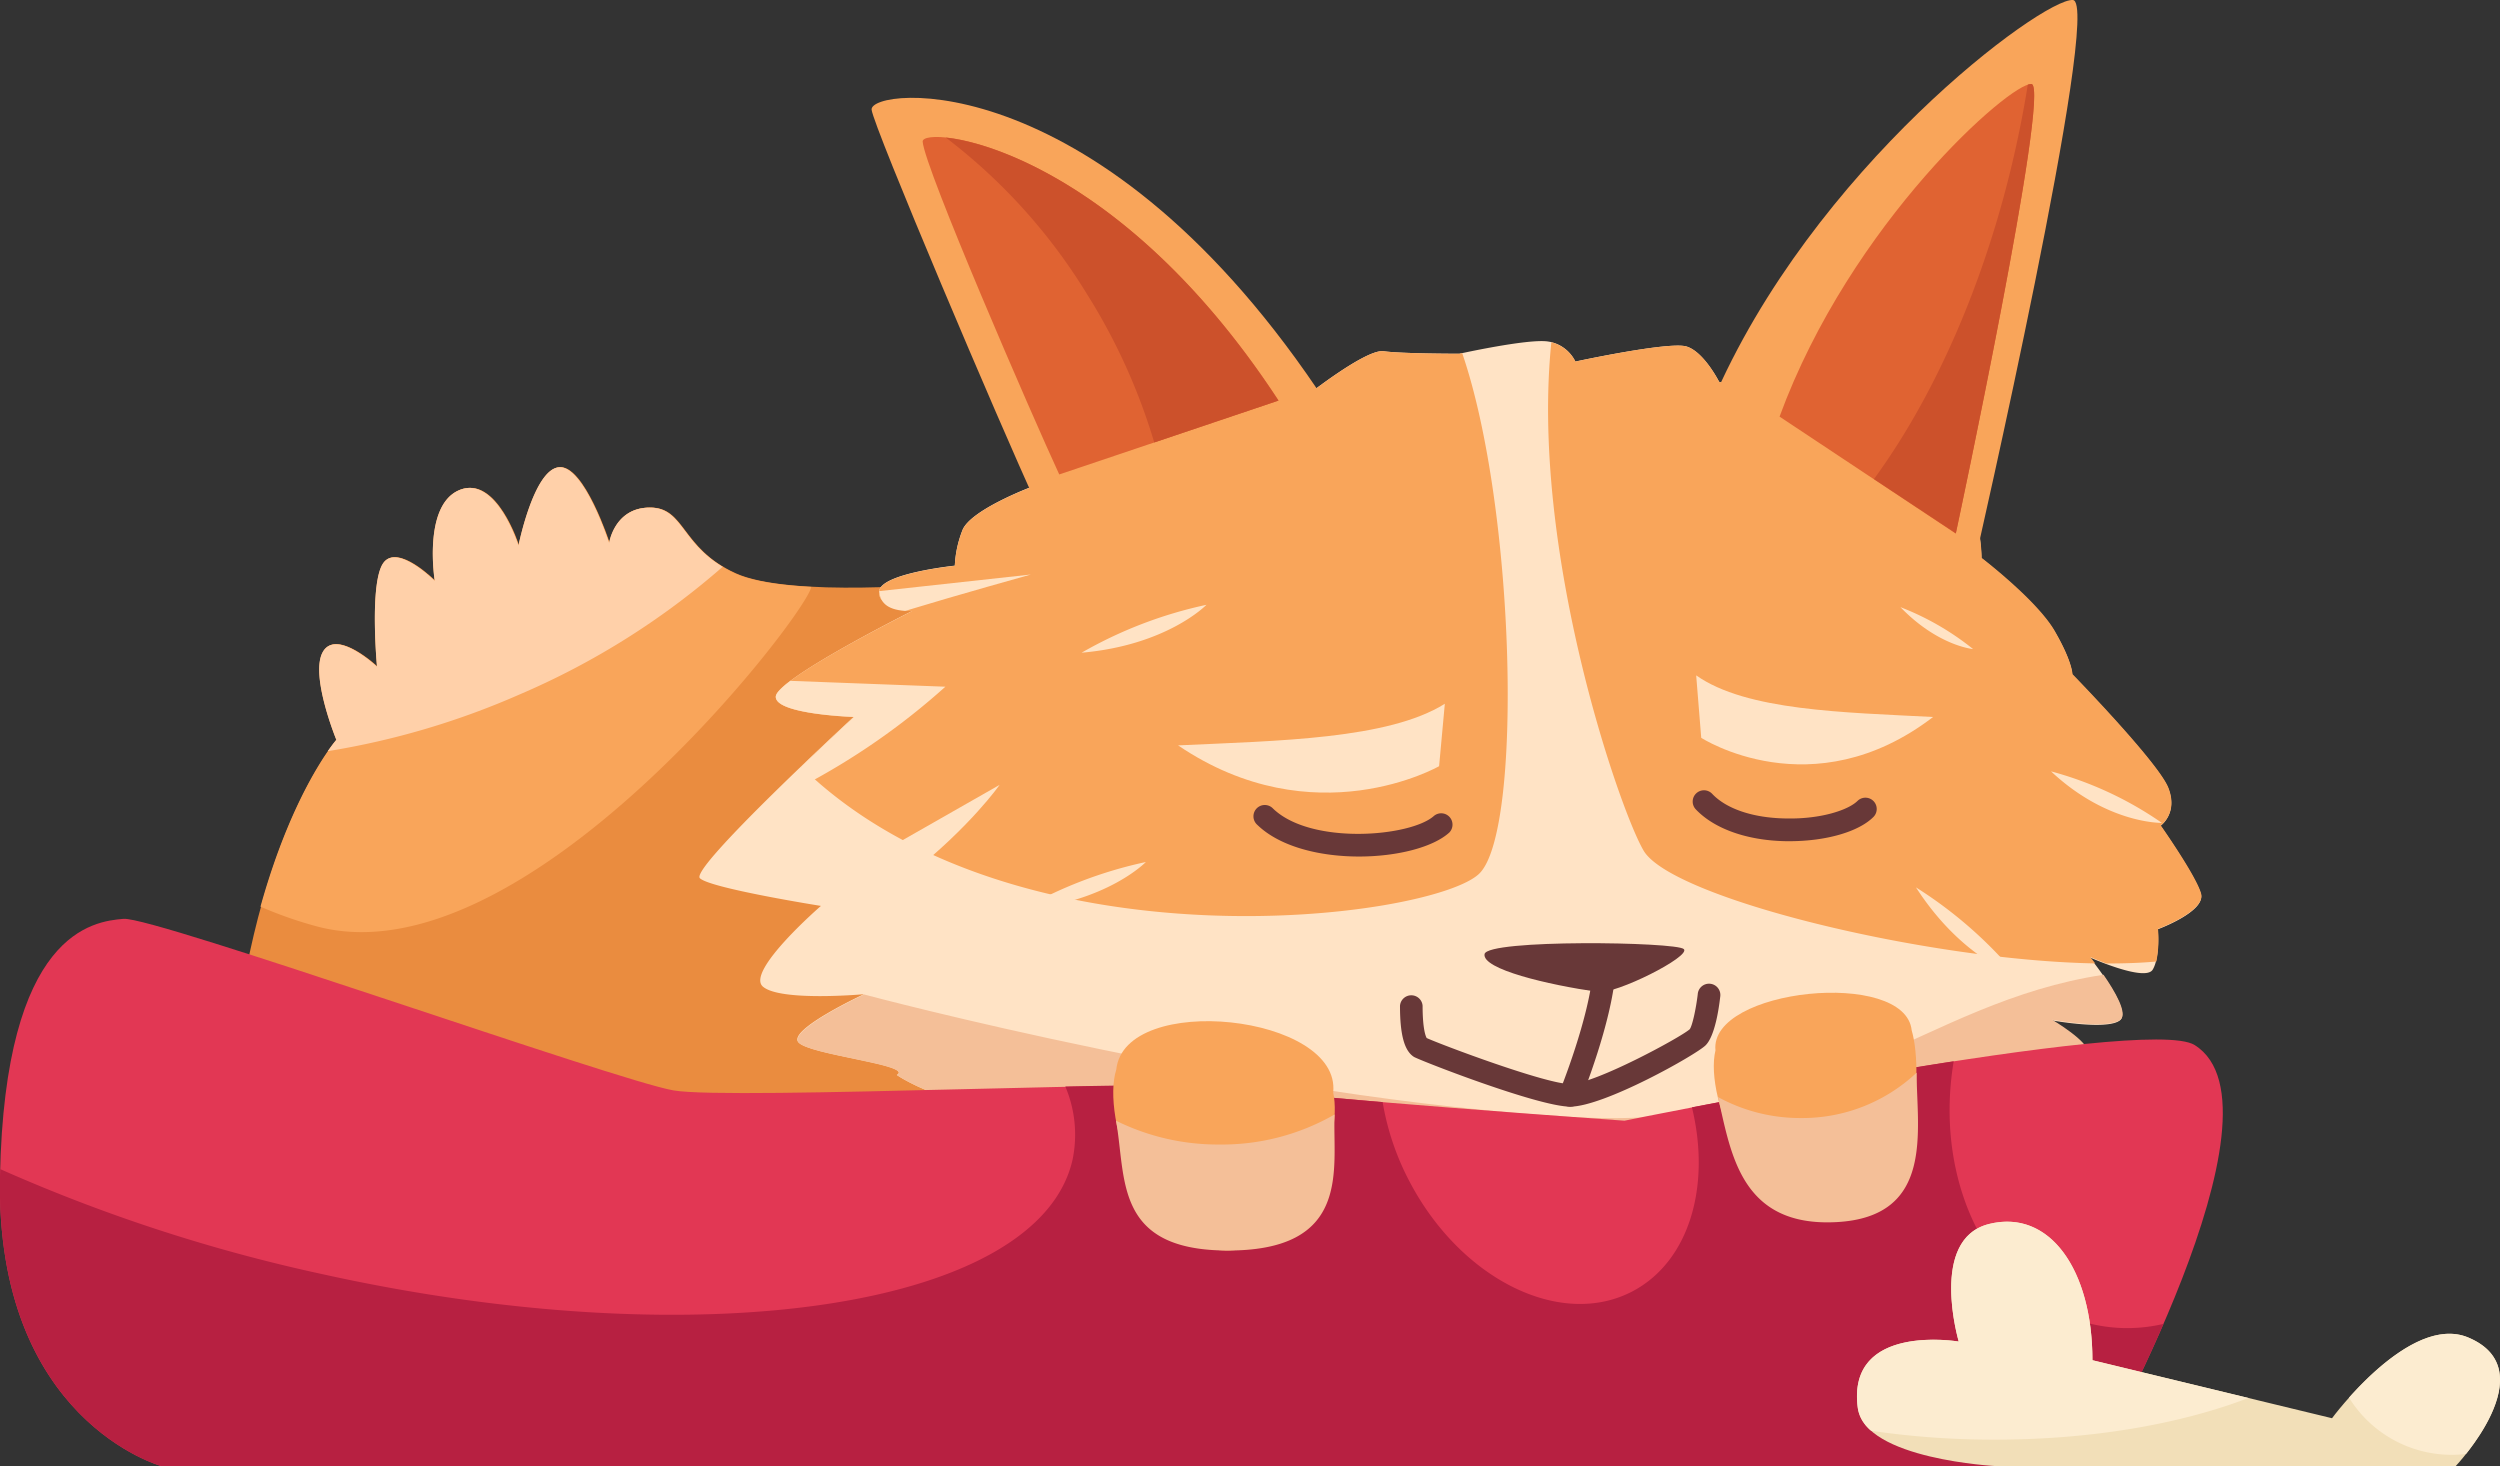
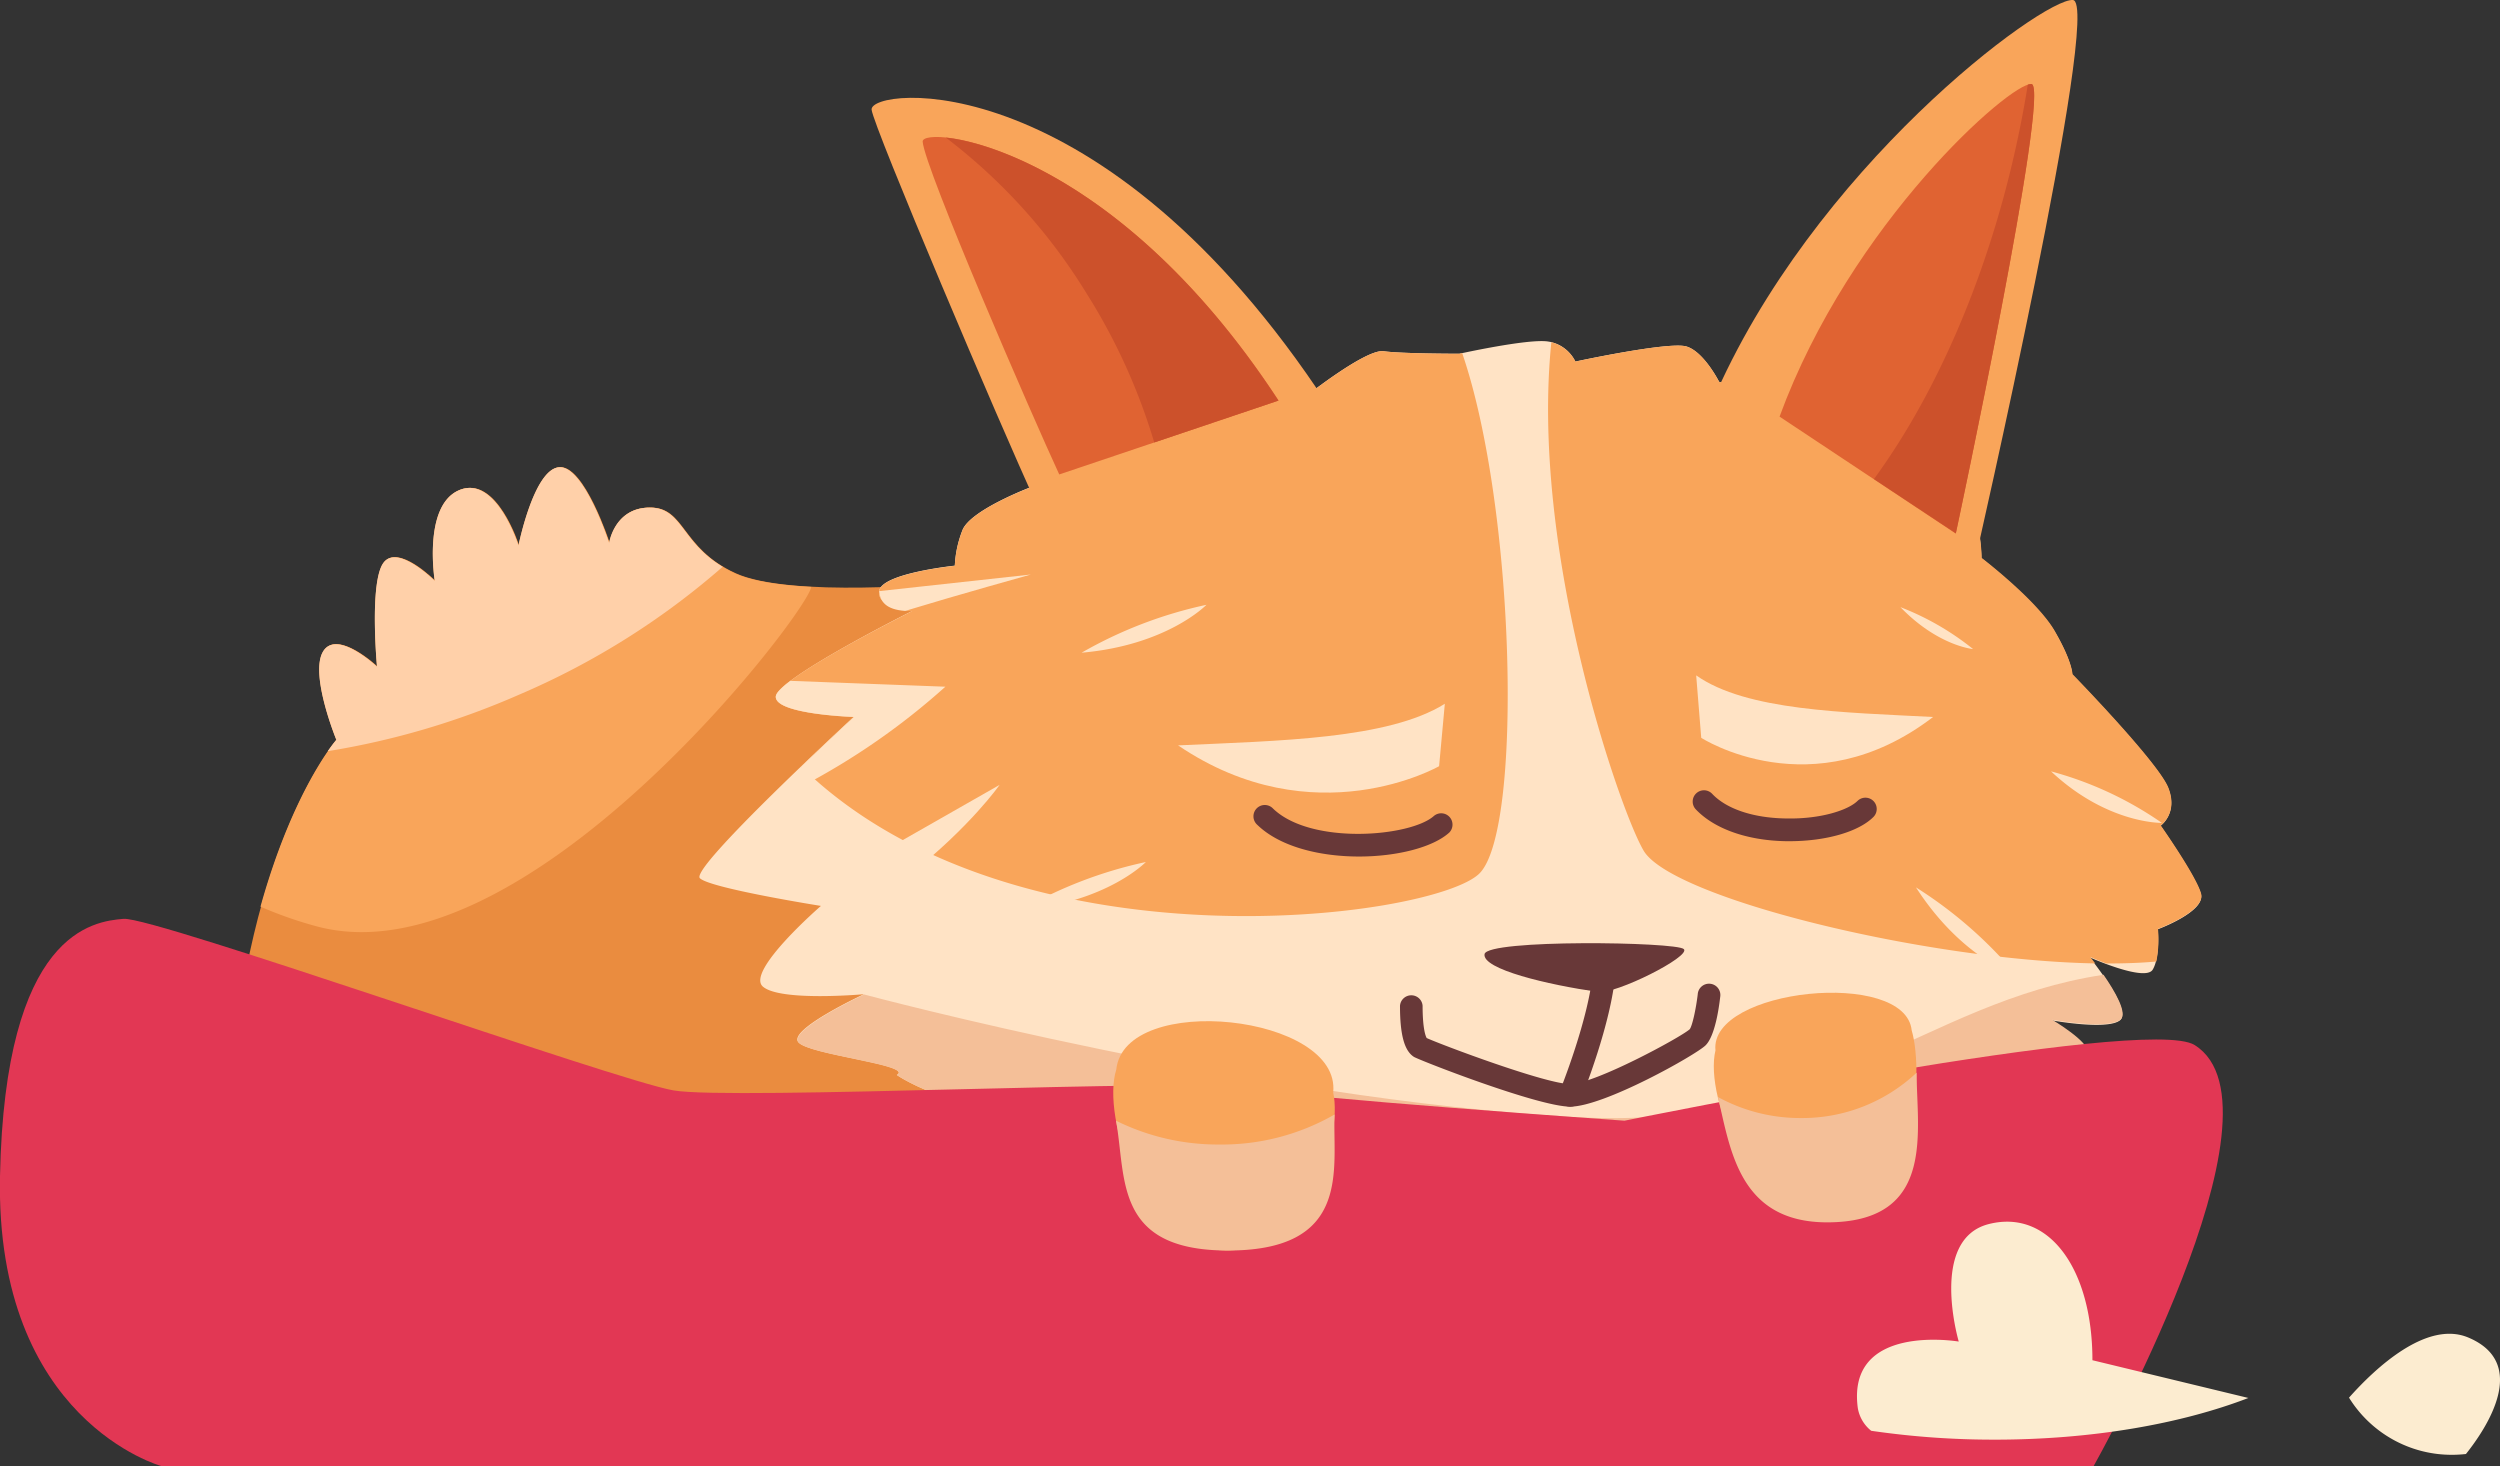
<svg xmlns="http://www.w3.org/2000/svg" viewBox="0 0 406 238.1">
  <rect x="0" y="0" width="406" height="238.1" fill="#333333" stroke="none" />
  <defs>
    <style>.cls-1{fill:#ea8c3f;}.cls-2{fill:#f9a55a;}.cls-3{fill:#ffd0a9;}.cls-4{fill:#ffe3c5;}.cls-5{fill:#f4bf98;}.cls-6{fill:#e23754;}.cls-7{fill:#b72041;}.cls-8{fill:#683838;}.cls-9{fill:#f2dfb8;}.cls-10{fill:#fcecd0;}.cls-11{fill:#e06332;}.cls-12{fill:#cc512b;}</style>
  </defs>
  <g id="Layer_2" data-name="Layer 2">
    <g id="Layer_2-2" data-name="Layer 2">
      <path class="cls-1" d="M37.23,178.7c3-42.19,17.49-58.57,17.49-58.57s-4.38-10.65-2.16-14.34,8.76,2.46,8.76,2.46-1.29-13.52,1-16.8,8.38,2.87,8.38,2.87-2-12.29,4-14.75,9.6,9,9.6,9,2.47-12.29,6.54-12.7,8.18,12.29,8.18,12.29.85-5.74,6.59-5.74,4.93,6.56,13.8,10.65,34.51,1.64,34.51,1.64L168.57,189C116.53,189.48,65.21,189.67,37.23,178.7Z" />
      <path class="cls-2" d="M51.17,150.37c34,9.5,80.25-51.2,80.57-55.06-4.94-.26-9.56-.9-12.42-2.22-8.87-4.09-8.07-10.65-13.8-10.65s-6.59,5.74-6.59,5.74-4.11-12.7-8.18-12.29-6.54,12.7-6.54,12.7-3.62-11.47-9.6-9-4,14.75-4,14.75-6.13-6.14-8.38-2.87-1,16.8-1,16.8-6.55-6.15-8.76-2.46,2.16,14.34,2.16,14.34-7,8-12.33,27.09A65.29,65.29,0,0,0,51.17,150.37Z" />
      <path class="cls-3" d="M84.36,112.79a124.39,124.39,0,0,0,33-20.74c-6.81-4.08-6.58-9.61-11.85-9.61-5.74,0-6.59,5.74-6.59,5.74s-4.11-12.7-8.18-12.29-6.54,12.7-6.54,12.7-3.62-11.47-9.6-9-4,14.75-4,14.75-6.13-6.14-8.38-2.87-1,16.8-1,16.8-6.55-6.15-8.76-2.46,2.16,14.34,2.16,14.34-.53.61-1.39,1.84A128,128,0,0,0,84.36,112.79Z" />
      <path class="cls-4" d="M179.23,181.57c-22.53.82-33.59-7-33.59-7,2.87-1.64-14.33-3.28-16-5.33s10.65-7.78,10.65-7.78-13.52,1.23-16.39-1.23,9.42-13.11,9.42-13.11-18-2.86-19.66-4.5,25-26.22,25-26.22S126,116,126,113.16,148.1,99.24,148.1,99.24s-5.73-.41-5.32-3.28,12.28-4.1,12.28-4.1a18,18,0,0,1,1.23-5.73c1.23-3.28,11.06-7,11.06-7L212,64.42s9.83-7.79,12.7-7.38,12.29.41,12.29.41,11.06-2.45,14.34-2a5.88,5.88,0,0,1,4.5,3.27s15.16-3.27,18-2.46S279.18,62,279.18,62s36.05,12.29,39.33,16.79,3.27,11.88,3.27,11.88,9,7,11.88,11.88,2.87,7,2.87,7,13.93,14.33,15.57,18.43-1.23,6.14-1.23,6.14,5.73,8.2,6.55,11.06-7,5.74-7,5.74.41,4.51-.82,6.55-10.24-2-10.24-2,7,8.6,4.91,10.24-11.06,0-11.06,0,6.15,3.68,5.74,5.32-31.54,7-31.54,7C272.72,190.57,226.73,187.15,179.23,181.57Z" />
      <path class="cls-5" d="M255.86,181.42C204,178.56,140.32,161.5,140.32,161.5s-12.29,5.73-10.65,7.78,18.84,3.69,16,5.33c0,0,11.06,7.78,33.59,7,47.5,5.58,93.49,9,128.22-3.68,0,0,31.13-5.33,31.54-7s-5.74-5.32-5.74-5.32,9,1.63,11.06,0c1.26-1-.89-4.65-2.73-7.31C312,162.8,296.58,183.66,255.86,181.42Z" />
      <path class="cls-2" d="M240.27,141.84c7.07-7.08,5.83-59.33-2.81-84.49l-.47.1s-9.42,0-12.29-.41S212,64.42,212,64.42L167.35,79.16s-9.83,3.69-11.06,7a18,18,0,0,0-1.23,5.73s-11.88,1.23-12.28,4.1,5.32,3.28,5.32,3.28S126,110.3,126,113.16s12.7,3.28,12.7,3.28-3.87,3.57-8.57,8.08C164.84,158.33,232.92,149.19,240.27,141.84Z" />
      <path class="cls-2" d="M350.46,150.85s7.78-2.87,7-5.74-6.55-11.06-6.55-11.06,2.87-2,1.23-6.14-15.57-18.43-15.57-18.43,0-2-2.87-7-11.88-11.88-11.88-11.88,0-7.37-3.27-11.88S279.18,62,279.18,62s-2.45-4.92-5.32-5.74-18,2.46-18,2.46a6,6,0,0,0-3.92-3.14c-3.49,33.92,11.18,76.19,15,82.59,4.58,7.68,45.69,17.77,73.32,18.29-.49-.65-.82-1.06-.82-1.06s1.13.51,2.63,1.07c2.9,0,5.62-.09,8.12-.32A18.63,18.63,0,0,0,350.46,150.85Z" />
      <path class="cls-6" d="M340,238.1H26.23S-.8,230.73,0,191s15.15-41.37,20.07-41.78,79.88,26.22,89.3,27.86,84-2,92.58-.41S263.82,182,263.82,182s84.64-17.25,92.58-12.29C372.78,179.93,340,238.1,340,238.1Z" />
-       <path class="cls-7" d="M340.28,215.15c-16.38-3.41-26.41-22.32-23-42.8-15.49,2.39-32,5.46-42.51,7.48,3.11,12.79-.42,25-9.61,29.86-11.59,6.13-27.8-1.8-36.2-17.71a42.83,42.83,0,0,1-4.42-13c-10.29-.86-19.39-1.73-22.53-2.33s-14.84-.49-29-.2a20.05,20.05,0,0,1,1.19,11.81c-5.31,24-59.85,32.38-121.81,18.67A269,269,0,0,1,.05,189.87L0,191C-.8,230.73,26.23,238.1,26.23,238.1H340s5.84-10.35,11.35-23.1A25.55,25.55,0,0,1,340.28,215.15Z" />
      <path class="cls-2" d="M181.28,173.71c-2.46,7.77,4.51,29,17.61,29.36s19.26-18.22,17.62-25.64C217.85,164.73,182.62,161,181.28,173.71Z" />
      <path class="cls-2" d="M278.59,170.59c-1.9,7.9,6.41,28,19.35,26.91s14.64-23,12.52-30.16C309.44,157.27,277.56,160.52,278.59,170.59Z" />
      <path class="cls-2" d="M141.55,17.82c.3,2.77,20.89,51.31,26.72,63.9l47.32-16C179,9.83,141.14,14.13,141.55,17.82Z" />
      <path class="cls-2" d="M278,65.44C294.24,27.35,331.72-.3,336.63,0s-16,91.56-16,91.56Z" />
      <path class="cls-8" d="M255,179.72c-5.22,0-24.65-7.6-25.39-8.09-1.55-1-2.25-3.59-2.25-8.29a1.84,1.84,0,0,1,3.67,0c0,3.78.51,5,.67,5.24,2.45,1.12,19.37,7.47,23.3,7.47s17.91-7.56,19.41-8.9c.4-.51,1-3.16,1.3-5.65a1.84,1.84,0,1,1,3.65.41c-.21,1.85-.85,6.33-2.37,7.85S260.51,179.72,255,179.72Z" />
      <path class="cls-8" d="M255,179.72a1.87,1.87,0,0,1-.69-.13,1.85,1.85,0,0,1-1-2.4c.05-.11,4.82-11.91,5.41-19.72a1.83,1.83,0,1,1,3.65.28c-.62,8.38-5.45,20.32-5.65,20.83A1.84,1.84,0,0,1,255,179.72Z" />
      <path class="cls-8" d="M259.52,161.09c-8.15-1.16-18.84-3.69-18.43-6.14s31.13-2,32.36-.82S262.39,161.5,259.52,161.09Z" />
      <path class="cls-8" d="M220.71,139.1c-6.26,0-12.8-1.53-16.54-5.16a1.84,1.84,0,1,1,2.56-2.64c6.19,6,22.42,4.59,26.16,1.19a1.84,1.84,0,0,1,2.47,2.72C232.7,137.62,226.84,139.1,220.71,139.1Z" />
      <path class="cls-8" d="M290.63,136.61h-.56c-6.32-.1-11.67-2-14.68-5.18a1.83,1.83,0,0,1,2.67-2.51c2.33,2.47,6.73,3.94,12.07,4,5.59.11,10-1.36,11.52-2.84a1.83,1.83,0,0,1,2.59,2.6C301.83,135.09,296.52,136.61,290.63,136.61Z" />
-       <path class="cls-9" d="M398.8,238.1H324.24s-21.4-1.07-22.53-9.42c-1.88-13.92,16.39-10.81,16.39-10.81s-4.92-16.64,4.91-19.09,16.8,7.37,16.8,22.12l38.91,9.42s12.61-17.1,22.12-13.11C413.54,222.53,398.8,238.1,398.8,238.1Z" />
      <path class="cls-10" d="M400.84,217.21c-6.77-2.84-15.12,5-19.36,9.77a19.61,19.61,0,0,0,16.8,9.28,19.81,19.81,0,0,0,2.19-.13C403.94,231.78,410.76,221.37,400.84,217.21Z" />
      <path class="cls-10" d="M339.81,220.9c0-14.75-7-24.58-16.8-22.12s-4.91,19.09-4.91,19.09-18.27-3.11-16.39,10.81a6,6,0,0,0,2.17,3.68,137.59,137.59,0,0,0,20.06,1.44c15.82,0,30.26-2.56,41.2-6.77Z" />
      <path class="cls-11" d="M289,67.66c11.59-31.59,37.64-54.37,40.9-54s-12.28,73-12.28,73Z" />
      <path class="cls-5" d="M198.08,185.87A37.28,37.28,0,0,1,181.24,182c1.67,9.21-.33,20.83,17.57,21.08,21,.29,17.54-13.54,17.93-22.09A36.68,36.68,0,0,1,198.08,185.87Z" />
      <path class="cls-5" d="M292.39,181.57A27.82,27.82,0,0,1,279,178.16c2.1,9,3.62,21.15,19.26,20.31,16-.86,13-15,13-24.27A27.09,27.09,0,0,1,292.39,181.57Z" />
      <path class="cls-11" d="M149.84,23c.31,4.31,17.79,44.56,22.18,54.05l35.63-12C180.12,23,149.64,20.26,149.84,23Z" />
      <path class="cls-12" d="M176.45,47.64a97.5,97.5,0,0,1,11,24.22l20.16-6.8c-21.56-33-44.93-41.78-54-42.71A92.5,92.5,0,0,1,176.45,47.64Z" />
      <path class="cls-12" d="M329.91,13.64a1.5,1.5,0,0,0-.6.11q-1.05,6.63-2.69,13.45C321.74,47.4,313.69,65,304.33,77.8l13.3,8.8S333.14,14,329.91,13.64Z" />
      <path class="cls-4" d="M191.32,121.05c22.12,15,42.39,3.38,42.39,3.38l.93-10.14C225.45,120.05,207.67,120.29,191.32,121.05Z" />
      <path class="cls-4" d="M313.93,116.44c-19.64,15.05-37.65,3.38-37.65,3.38l-.82-10.14C283.62,115.44,299.41,115.68,313.93,116.44Z" />
      <path class="cls-4" d="M128.34,110.57c-1.45,1.1-2.36,2-2.36,2.59,0,2.87,12.7,3.28,12.7,3.28s-3.87,3.57-8.57,8.08c.57.56-.36,2.61.22,3.13a113.81,113.81,0,0,0,23.2-16.13Z" />
      <path class="cls-4" d="M147.79,142c9.83-7.78,14.55-14.54,14.55-14.54l-19.05,10.86Z" />
      <path class="cls-4" d="M147,99.21c8.55-2.61,20.42-5.91,20.42-5.91L142.78,96C142.93,97.71,143.9,99,147,99.21Z" />
      <path class="cls-4" d="M175.65,106c13.93-1.22,20.28-7.78,20.28-7.78A70.31,70.31,0,0,0,175.65,106Z" />
      <path class="cls-4" d="M165.82,147.78c13.92-1.23,20.27-7.79,20.27-7.79A70.1,70.1,0,0,0,165.82,147.78Z" />
      <path class="cls-4" d="M311.15,144.11c7.59,11.74,16.35,14.3,16.35,14.3A69.85,69.85,0,0,0,311.15,144.11Z" />
      <path class="cls-4" d="M308.63,98.6c6.1,6.31,11.8,6.81,11.8,6.81A44.4,44.4,0,0,0,308.63,98.6Z" />
      <path class="cls-4" d="M333.09,125.27c9.13,8.56,18,8.37,18,8.37A57.76,57.76,0,0,0,333.09,125.27Z" />
    </g>
  </g>
</svg>